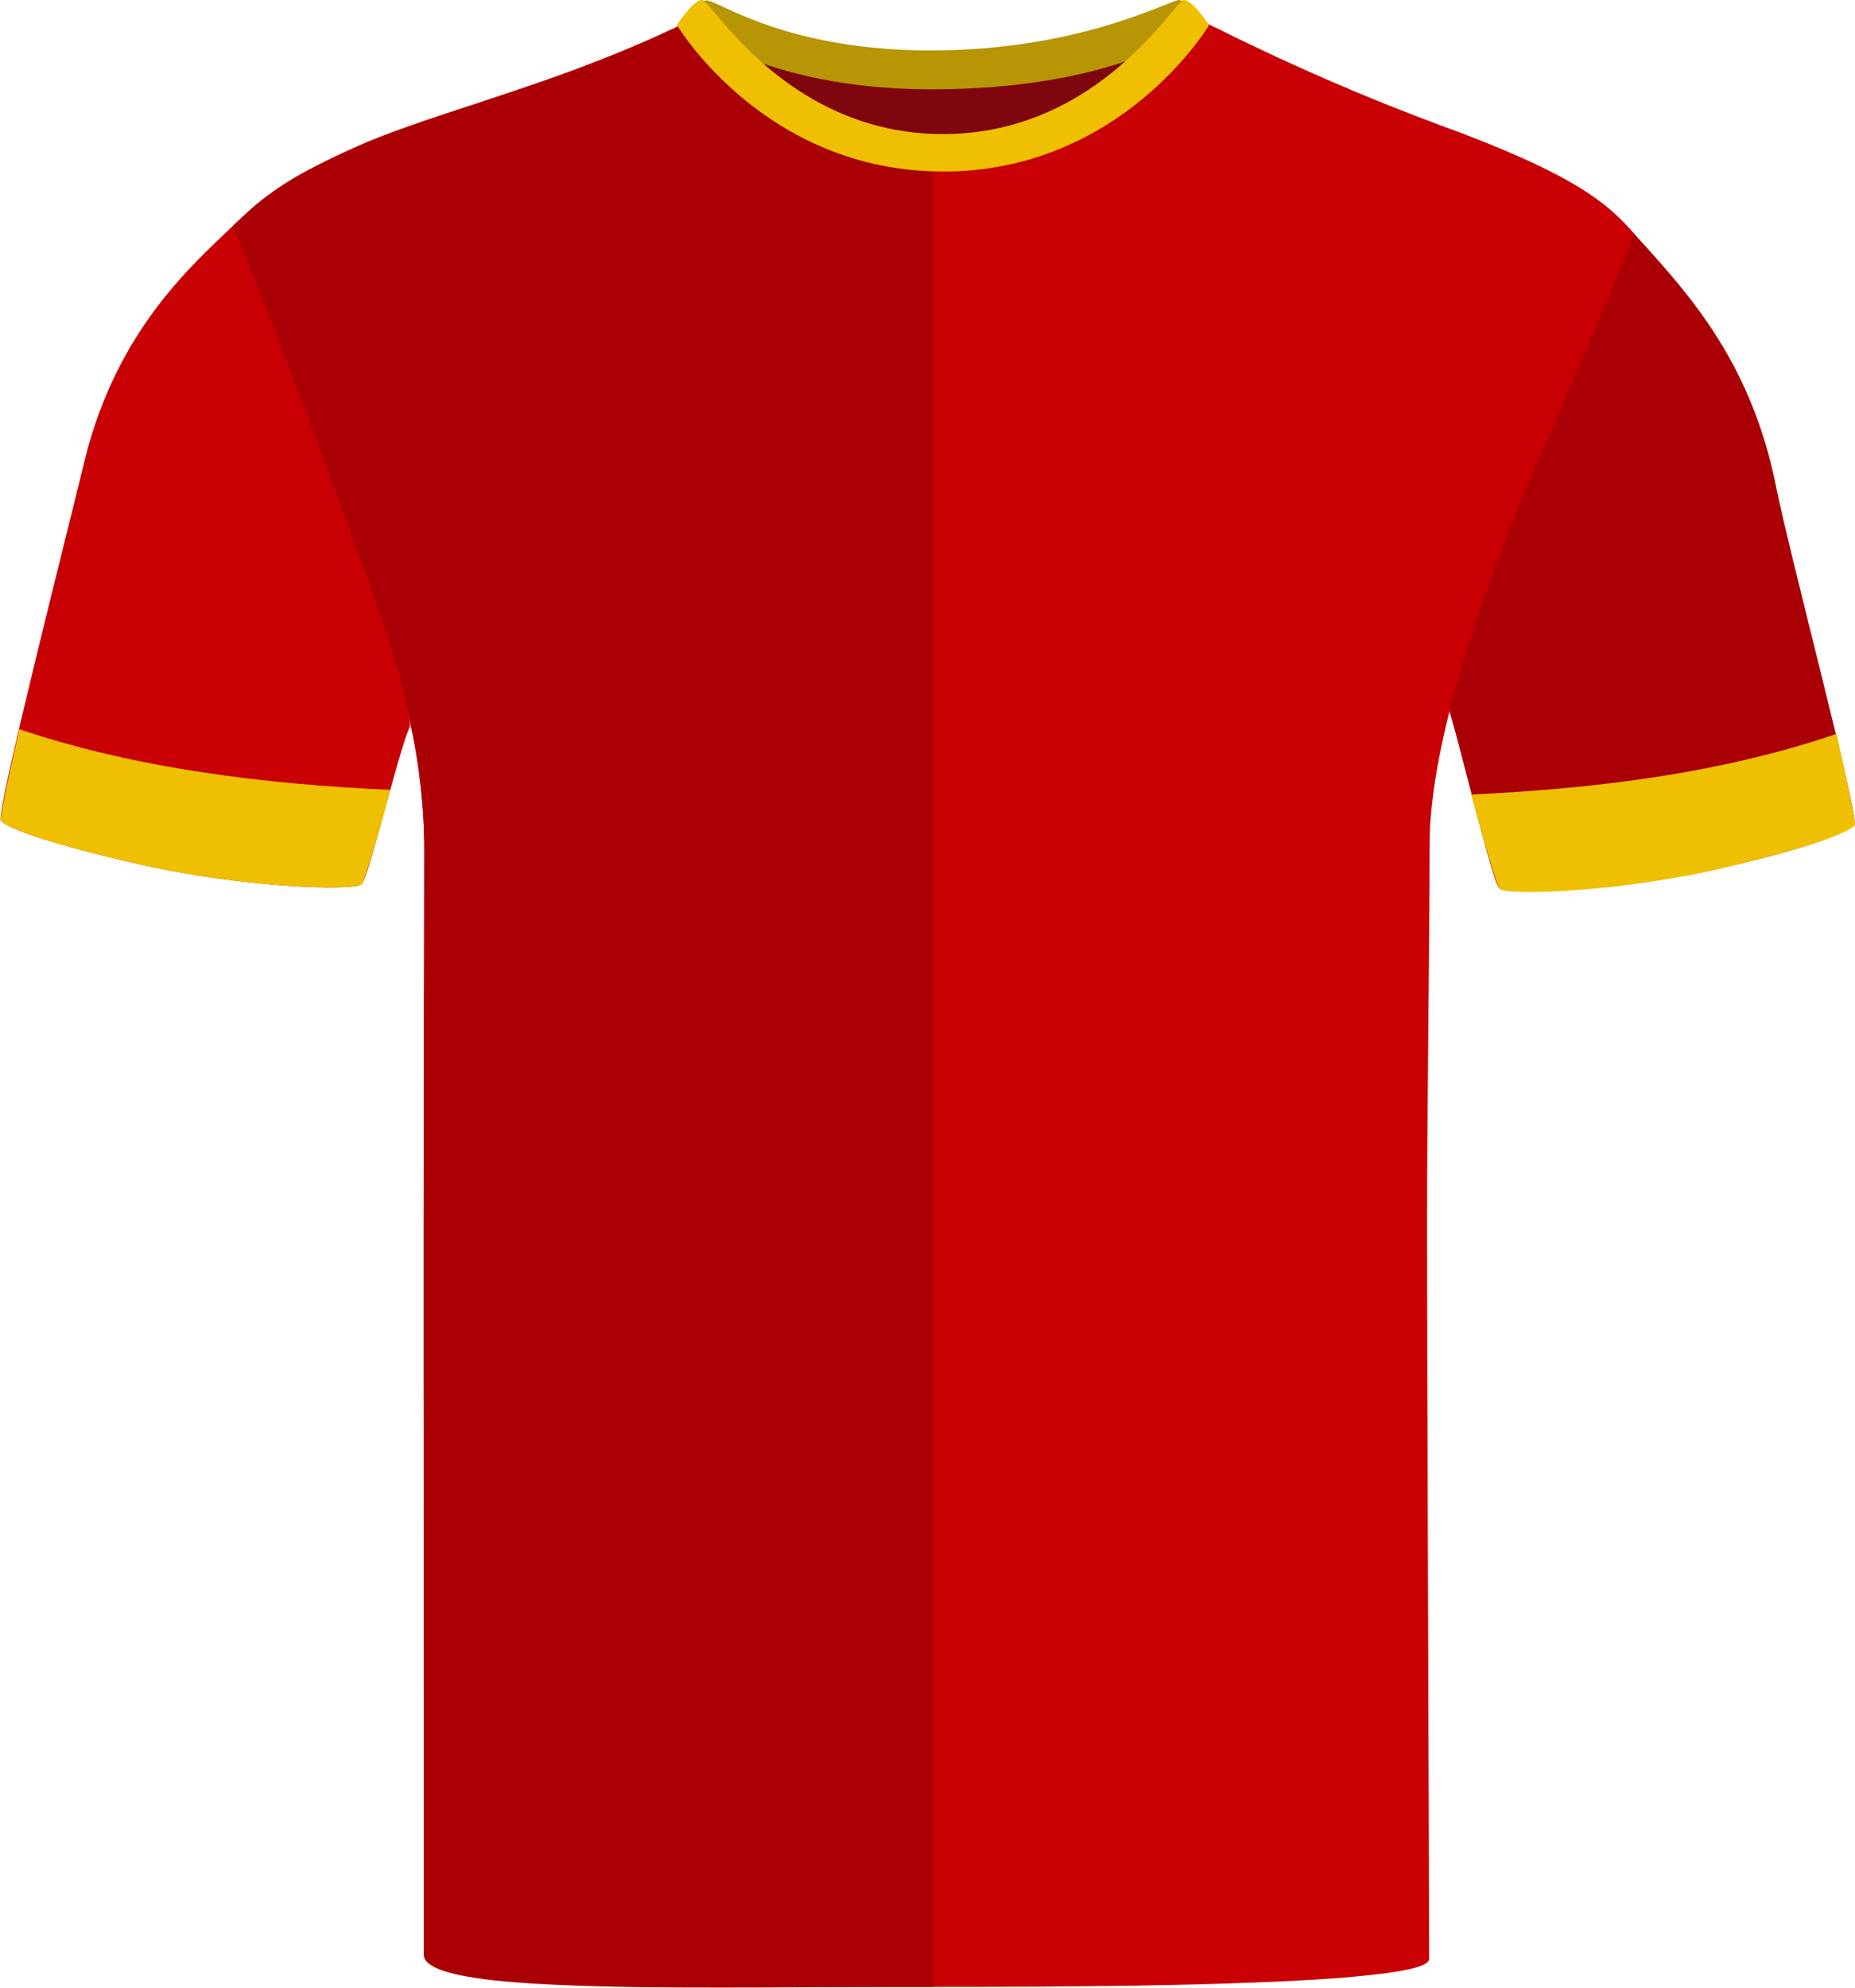
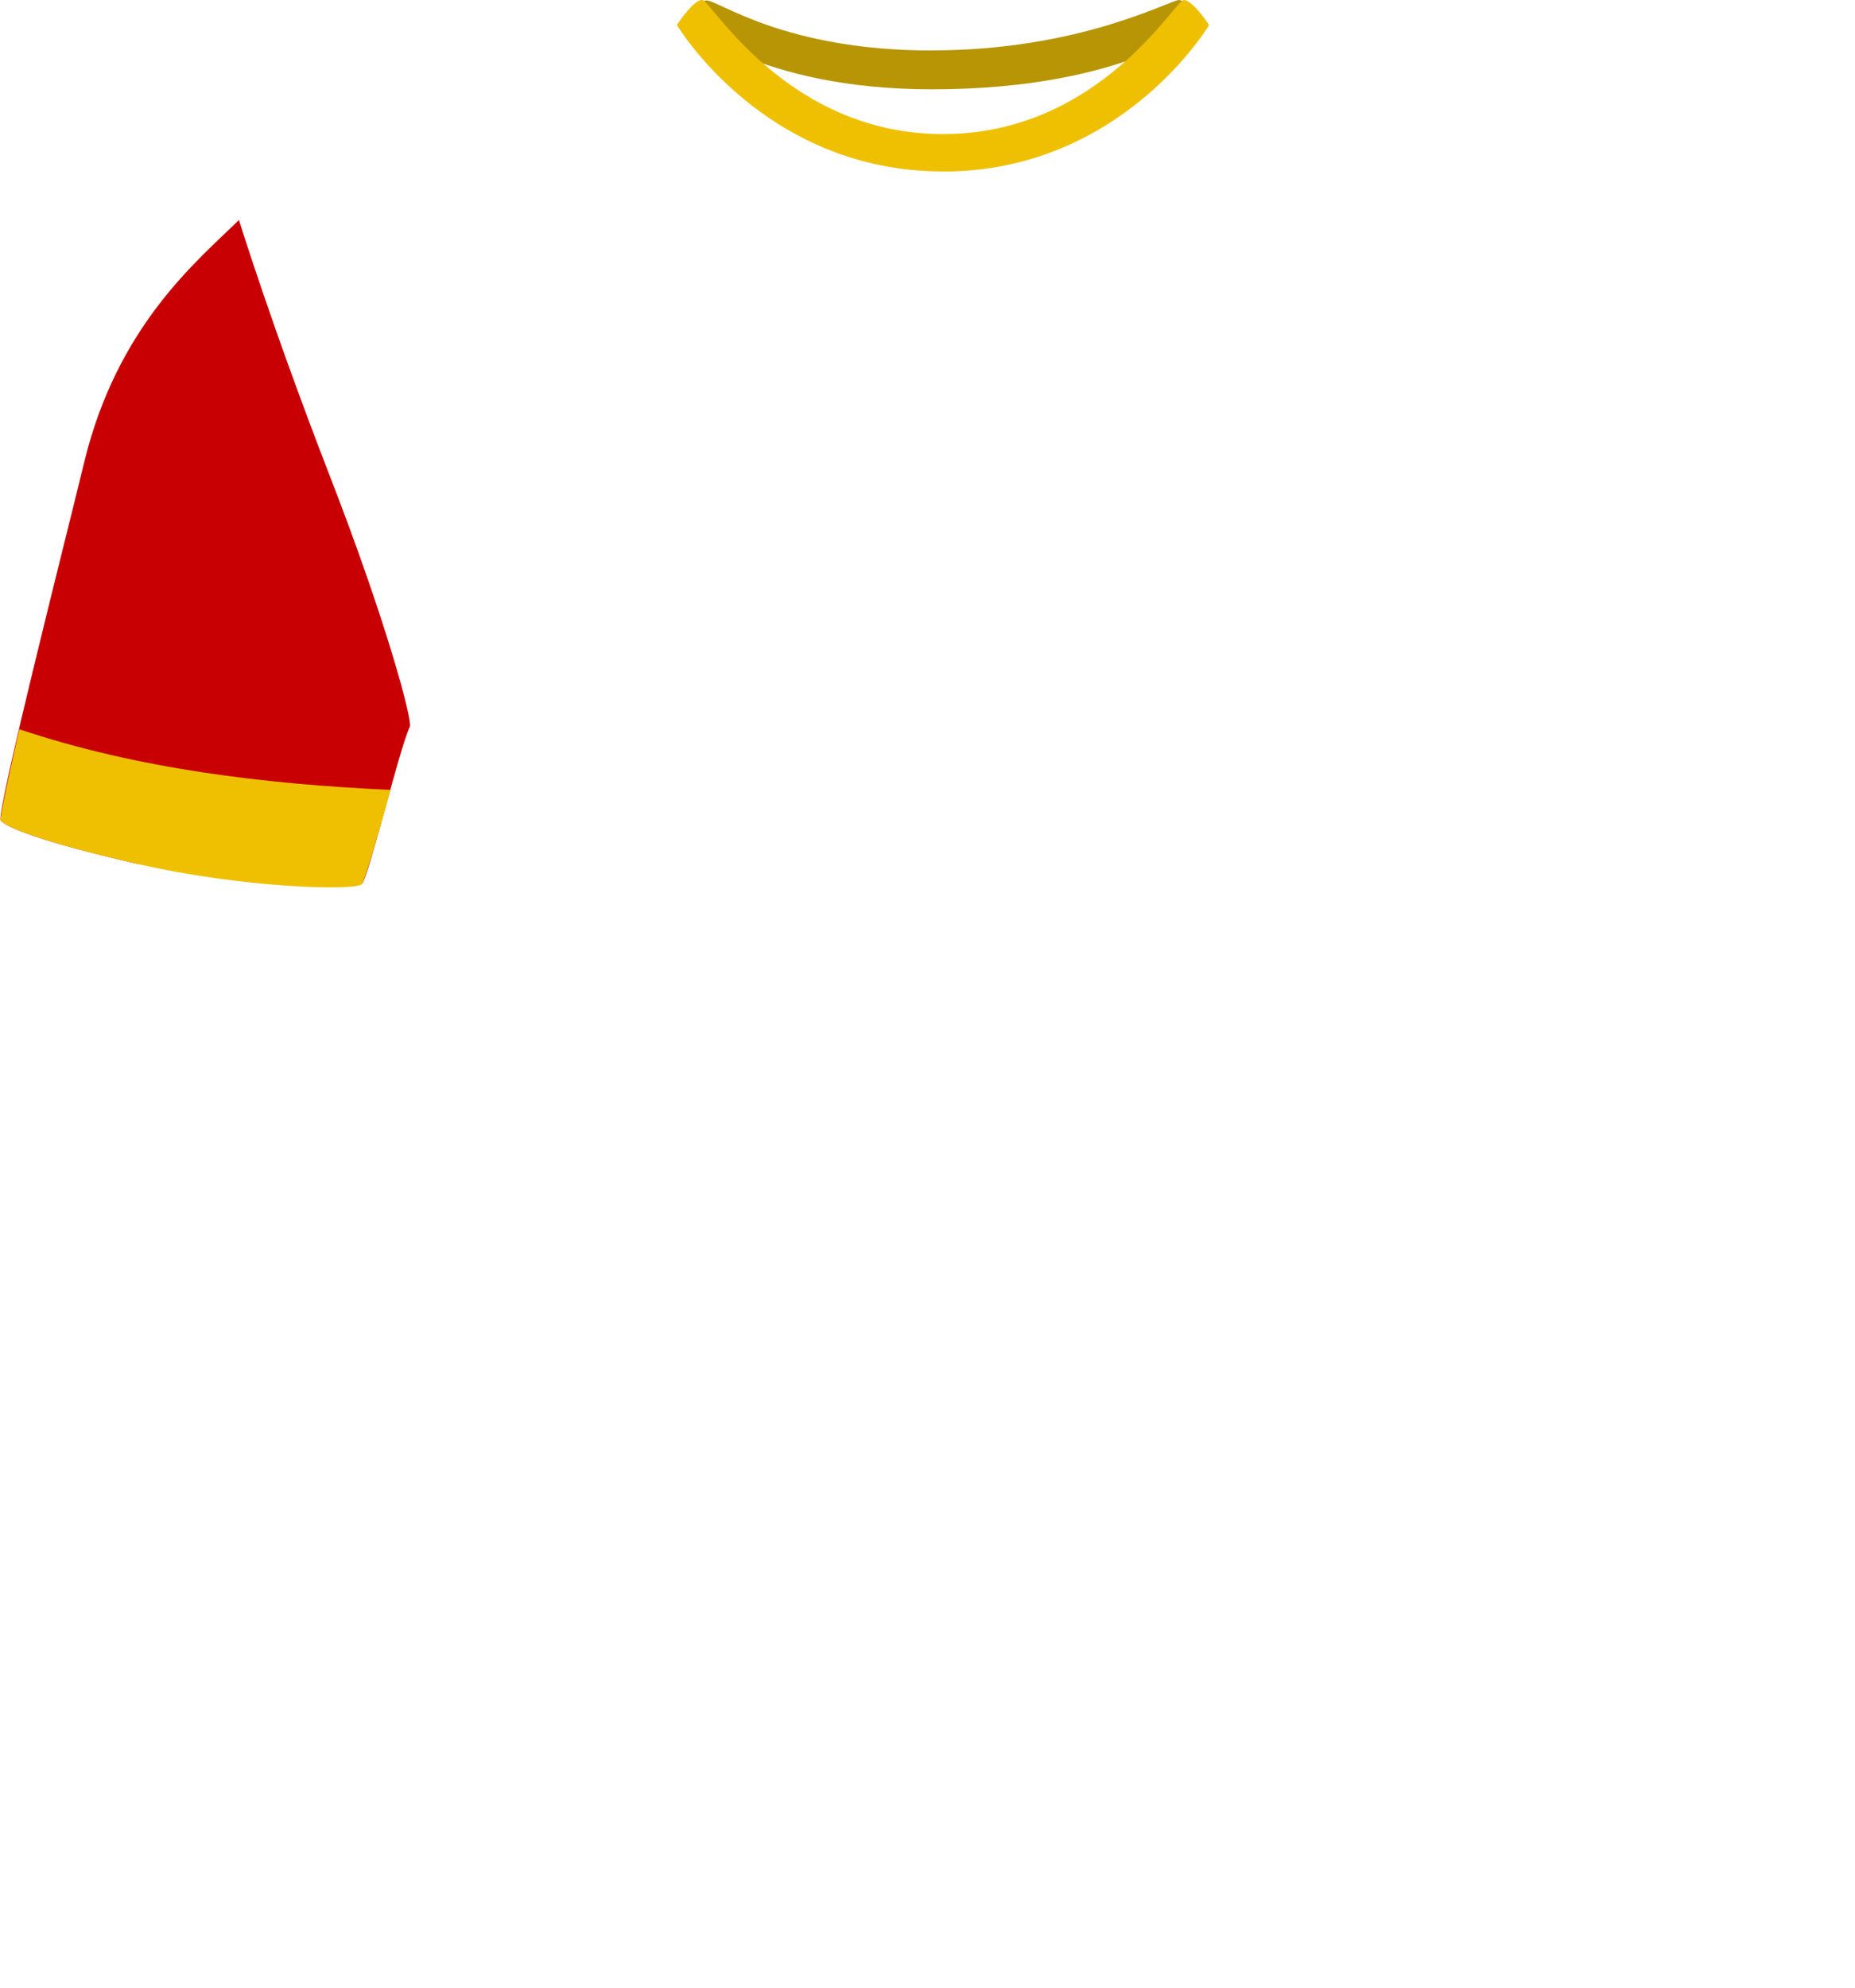
<svg xmlns="http://www.w3.org/2000/svg" id="uuid-24161a2e-3c17-4484-bd25-a15b6548bdda" viewBox="0 0 200.69 214.94">
  <defs>
    <style>.uuid-fef1d898-f2fd-47a5-92f8-9c046bcde8cc{fill:#c80003;}.uuid-fef1d898-f2fd-47a5-92f8-9c046bcde8cc,.uuid-4c3bd7d4-7bb9-42e3-874c-ce0676f55caa,.uuid-8aa02c9b-9b06-4567-91d5-ac151aebdcfc,.uuid-8446b798-5a27-4173-a182-194dbad76d2d,.uuid-d4fe2b75-4976-4c3e-b35e-5b752c5607af{stroke-width:0px;}.uuid-4c3bd7d4-7bb9-42e3-874c-ce0676f55caa{fill:#aa0005;}.uuid-8aa02c9b-9b06-4567-91d5-ac151aebdcfc{fill:#b79504;}.uuid-8446b798-5a27-4173-a182-194dbad76d2d{fill:#7f050e;}.uuid-d4fe2b75-4976-4c3e-b35e-5b752c5607af{fill:#efc001;}</style>
  </defs>
  <g id="uuid-8fae3b7e-643b-4c4c-85dd-dd4ab071351c">
-     <path class="uuid-fef1d898-f2fd-47a5-92f8-9c046bcde8cc" d="m14.94,93.43c-10.68-2.44-14.3-4.01-14.86-4.7s7.25-31.36,9.02-38.7c3.58-14.85,12.34-21.9,16.75-26.24,0,0,3.57,11.54,9.79,27.57,6.23,16.03,9,26.59,8.7,27.22-1.18,2.51-4.45,16.27-5.2,17.03s-12.81.42-24.2-2.18" />
+     <path class="uuid-fef1d898-f2fd-47a5-92f8-9c046bcde8cc" d="m14.94,93.43c-10.68-2.44-14.3-4.01-14.86-4.7s7.25-31.36,9.02-38.7c3.58-14.85,12.34-21.9,16.75-26.24,0,0,3.57,11.54,9.79,27.57,6.23,16.03,9,26.59,8.7,27.22-1.18,2.51-4.45,16.27-5.2,17.03" />
  </g>
  <g id="uuid-8899ebbb-bf37-4827-9404-940bf567ae98">
-     <path class="uuid-4c3bd7d4-7bb9-42e3-874c-ce0676f55caa" d="m186.37,93.84c10.68-2.44,13.68-4.01,14.25-4.7s-6.96-28.97-8.48-36.57c-2.81-14-10.01-21.37-15.48-27.45,0,0-5.77,11.81-12,27.84s-8.02,23.45-7.81,24.11c1.04,3.23,4.58,18.2,5.33,18.96s12.81.42,24.2-2.18" />
-   </g>
-   <path class="uuid-fef1d898-f2fd-47a5-92f8-9c046bcde8cc" d="m176.8,25.3c-.04.1-.08.2-.12.3-.39.96-.76,1.87-1.12,2.76-.46,1.12-.9,2.19-1.33,3.23-.39.93-.77,1.84-1.15,2.76-1.97,4.65-4.05,9.39-7.31,16.9-5.01,11.55-11.1,28.88-11.1,39.98s-.28,27.89-.28,41.97.23,72.34.23,78.64c0,.74-2.31,1.29-6.09,1.71-2.39.27-5.36.49-8.71.66-2.65.13-5.55.24-8.56.33-2.83.08-5.76.14-8.71.19-1.7.02-3.41.04-5.1.06-1.32,0-2.62.02-3.92.04-3.02.01-5.95.02-8.71.03h-9.03c-2.76,0-5.69,0-8.71-.02-1.27-.01-2.56-.02-3.86-.03-1.72-.02-3.44-.04-5.16-.06-2.69-.05-5.35-.1-7.93-.18-.26-.01-.52-.02-.78-.03-3.19-.1-6.25-.24-9.03-.42-3.37-.22-6.35-.51-8.71-.88-3.53-.57-5.68-1.32-5.68-2.33,0-3.31-.03-17.53-.05-33.23-.02-9.78-.04-20.12-.05-28.78,0-6.35,0-11.78,0-15.36,0-16.59.07-27.14.07-41.46,0-.67,0-1.34-.03-1.99-.02-.66-.05-1.31-.09-1.95-.03-.4-.05-.79-.08-1.18-.02-.24-.04-.47-.07-.7-.01-.22-.03-.44-.06-.66-.04-.41-.09-.83-.14-1.24-.05-.42-.1-.85-.16-1.26-1.46-10.15-5.18-18.9-8.91-29.1-2.53-6.94-5.42-14.78-7.58-20.61-.01-.04-.03-.07-.04-.11-1.87-5.08-3.18-8.6-3.18-8.6,1.28-1.54,2.35-2.73,3.96-3.93.01-.01.02-.01.03-.02.05-.04.09-.07.14-.1,1.82-1.34,4.35-2.73,8.63-4.67,3.56-1.61,8.14-3.11,13.3-4.8,2.76-.91,5.69-1.88,8.71-2.96,2.94-1.06,5.98-2.23,9.03-3.55,1.59-.69,3.19-1.42,4.79-2.2h0c.07-.04.15-.05.24-.02.64.12,1.88,1.43,3.69,3.22,1.39,1.38,3.11,3.03,5.16,4.66,1.18.94,2.47,1.86,3.86,2.71.52.32,1.06.64,1.62.93.25.15.51.28.78.41.37.19.74.38,1.13.54.38.18.77.35,1.17.5.29.13.6.24.9.34.25.1.5.19.76.26.76.26,1.54.47,2.35.65.41.09.83.17,1.25.24.01,0,.02,0,.03.01,1.27.22,2.58.34,3.95.34h.08c1.27,0,2.51-.09,3.72-.26,3.16-.43,6.07-1.39,8.71-2.63,1.38-.64,2.69-1.35,3.92-2.11.44-.27.87-.54,1.28-.81,1.02-.68,1.97-1.37,2.86-2.05.33-.25.65-.49.96-.74.75-.6,1.46-1.19,2.11-1.75.93-.81,1.76-1.56,2.48-2.2,1.69-1.5,2.79-2.45,3.26-2.25.29.14.57.29.86.43,1.67.84,3.34,1.65,5.03,2.44,1.17.56,2.35,1.11,3.53,1.64,2.88,1.31,5.78,2.56,8.71,3.76,3.14,1.28,6.31,2.5,9.51,3.66,6.8,2.59,10.91,4.63,13.7,6.47,2.36,1.56,3.78,2.98,5.06,4.46Z" />
+     </g>
  <g id="uuid-525c6726-2c2f-47a9-aa78-b1ffb131b7a1">
-     <path class="uuid-4c3bd7d4-7bb9-42e3-874c-ce0676f55caa" d="m101.02,17.22v197.64c-1.74,0-3.48,0-5.23,0-2.92.01-5.84.03-8.71.04-3.07.02-6.09.03-9.02.03s-5.52-.01-8.11-.03c-.2-.01-.4-.01-.6-.01-3.25-.05-6.29-.12-9.03-.25-3.42-.15-6.38-.38-8.71-.72-3.63-.54-5.76-1.34-5.76-2.54,0-2.42-.01-17.22-.01-33.63-.01-9.82-.01-20.2-.01-28.86,0-6.35,0-11.78,0-15.36,0-16.59.07-27.14.07-41.46,0-.67,0-1.33-.03-1.99-.02-.66-.05-1.31-.09-1.95-.04-.63-.08-1.26-.15-1.88-.01-.22-.03-.44-.06-.66-.03-.42-.08-.83-.14-1.24-1.24-10.71-4.95-19.77-8.83-30.38-2.51-6.89-5.53-14.72-7.82-20.59-.01-.04-.03-.07-.04-.11-.12-.3-.24-.6-.35-.89-.4-1-.76-1.94-1.1-2.79-.54-1.37-1-2.53-1.34-3.4-.46-1.15-.72-1.8-.72-1.8.69-.66,1.31-1.26,1.95-1.82.73-.65,1.48-1.25,2.37-1.85.05-.04.09-.07.14-.1,1.93-1.33,4.5-2.7,8.87-4.69,3.5-1.59,8-3.06,13.06-4.72,2.76-.91,5.68-1.88,8.71-2.97,2.94-1.04,5.97-2.2,9.03-3.52,1.67-.72,3.35-1.49,5.02-2.3h.01c.44-.21,1.38.7,2.8,2.14.67.68,1.44,1.47,2.33,2.34.9.88,1.92,1.82,3.05,2.77.03.03.07.06.1.09,1.75,1.47,3.77,2.94,6.04,4.18.25.14.51.28.78.41.37.19.74.38,1.13.54.38.18.77.35,1.17.5.29.13.6.24.9.34.25.09.5.18.76.26.76.26,1.54.47,2.35.65.41.09.83.17,1.25.24.01,0,.02,0,.03.01,1.27.2,2.58.32,3.95.32Z" />
-   </g>
+     </g>
  <g id="uuid-371fc8ee-5faa-41b0-a281-c878a4d68567">
-     <path class="uuid-8446b798-5a27-4173-a182-194dbad76d2d" d="m81.54,5.16c.57-1.13,9.95,1.91,18.57,1.91s20.93-2.65,22.31-1.53c1.38,1.11-7.89,11.57-21.26,11.57s-20.6-9.98-19.62-11.95" />
-   </g>
+     </g>
  <g id="uuid-79526de4-945c-48ff-b571-5d8dedfa8b14">
    <path class="uuid-8aa02c9b-9b06-4567-91d5-ac151aebdcfc" d="m100.82,5.45C116.87,5.45,126.58,0,127.57,0c.78.04,2.67,2.39,2.67,2.39,0,0-8.28,7.27-29.43,7.27-18.83,0-26.83-7.27-26.83-7.27,0,0,1.77-2.35,2.45-2.35,1.32,0,8.42,5.42,24.38,5.42" />
  </g>
  <path class="uuid-d4fe2b75-4976-4c3e-b35e-5b752c5607af" d="m102.05,18.54s-.02,0-.03,0-.02,0-.03,0c-19.35,0-28.76-15.84-28.76-15.84.04-.07.1-.12.14-.19,0,0,0-.02,0-.02,0,0,.44-.65.99-1.29.02-.02.03-.04.04-.06,0,0,0,0,0,0,.52-.59,1.12-1.15,1.57-1.15.93,0,9.14,14.51,26.05,14.51S127.13,0,128.07,0c.44,0,1.05.56,1.57,1.15,0,0,0,0,0,0,.02.02.03.04.04.06.55.64.99,1.29.99,1.29,0,0,0,.01,0,.02.04.07.1.12.14.19,0,0-9.41,15.84-28.76,15.84Z" />
  <g id="uuid-72131fd7-fd28-46b1-bd1c-77f99f713b88">
    <path class="uuid-d4fe2b75-4976-4c3e-b35e-5b752c5607af" d="m14.9,93.43c-10.65-2.44-14.26-4.01-14.82-4.7-.19-.24,1.62-8.12,2.01-9.87,12.81,4.3,26.66,5.94,40.16,6.56-.25,1.01-2.58,9.28-3.09,10.19-.75.75-12.9.42-24.26-2.18" />
  </g>
  <g id="uuid-7d722bfd-5c78-407e-8e09-ec70d7fe13ba">
-     <path class="uuid-d4fe2b75-4976-4c3e-b35e-5b752c5607af" d="m186.08,93.93c10.48-2.44,14.04-4.01,14.6-4.7.19-.24-1.6-8.12-1.98-9.87-12.62,4.3-26.26,5.94-39.54,6.56.25,1.01,2.55,9.28,3.05,10.19.74.75,12.71.42,23.89-2.18" />
-   </g>
+     </g>
</svg>